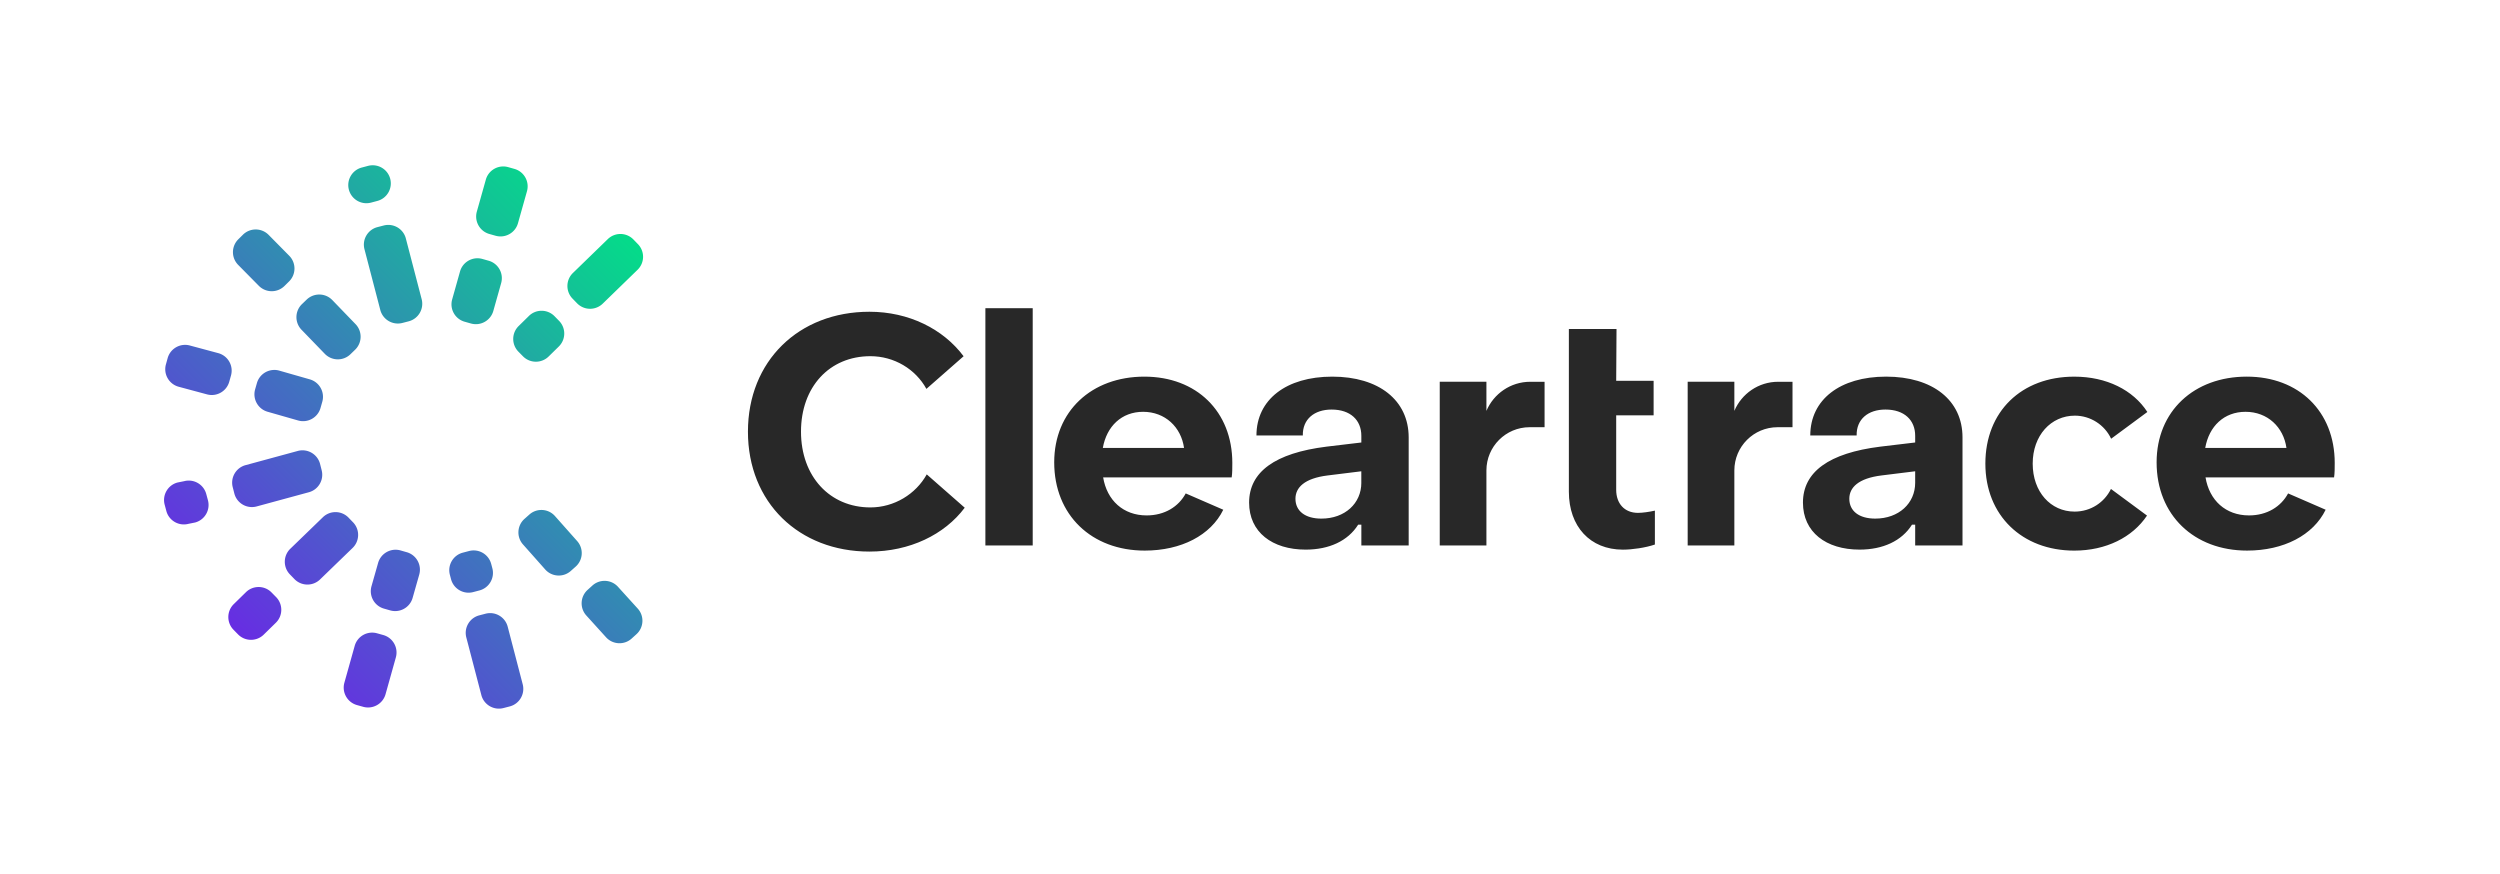
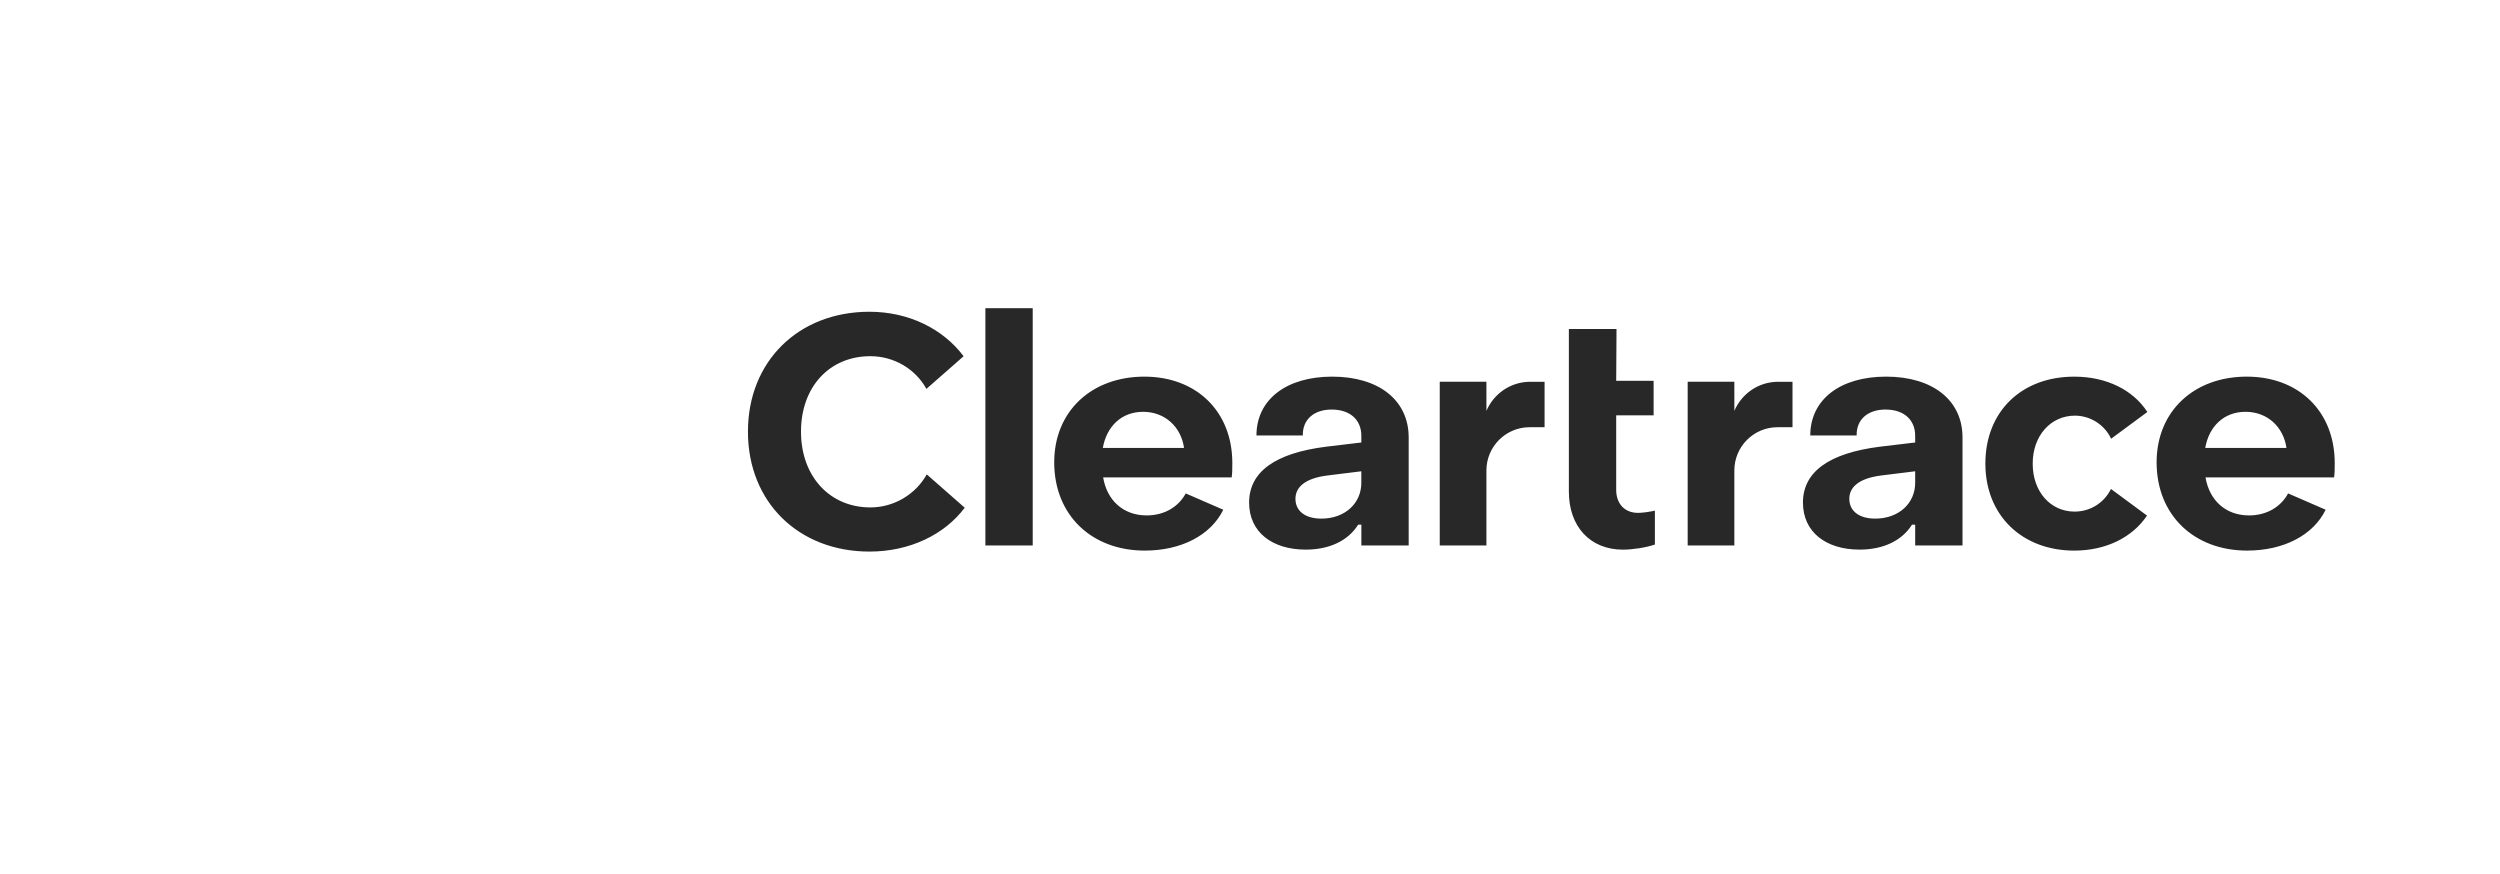
<svg xmlns="http://www.w3.org/2000/svg" xml:space="preserve" version="1.0" viewBox="0 0 1306.9 457.14">
  <switch>
    <g>
      <path fill="#282828" d="M711.65 252.39c0 10.7-8.53 18.72-20.9 18.72-8.52 0-13.54-4.02-13.54-10.37 0-5.85 4.68-10.7 16.88-12.2l17.55-2.17v6.02zm-15.21-55.5c-24.07 0-39.62 12.04-39.62 30.76h24.24c-.17-8.53 6.02-13.55 15.04-13.55 9.86 0 15.55 5.52 15.55 13.71v3.51l-18.22 2.17c-26.91 3.35-40.45 13.21-40.45 29.26 0 15.38 12.03 24.57 29.59 24.57 12.2 0 22.07-4.51 27.42-13.04h1.67v10.87h24.74v-56.5c-.01-19.39-15.56-31.76-39.96-31.76m-119.93 37.28c2.01-11.37 9.86-18.89 21.06-18.89 11.53 0 19.89 8.02 21.4 18.89h-42.46zm21.73-37.28c-27.58 0-47.14 18.06-47.14 44.8 0 27.58 19.56 46.14 47.31 46.14 19.13 0 34.58-8.04 41.07-21.36l-19.63-8.53c-3.71 6.91-11 11.5-20.44 11.5-12.2 0-20.73-7.86-22.73-19.89h67.2c.33-1.84.33-5.35.33-7.52 0-26.92-18.72-45.14-45.97-45.14M455 265.26c-21.23 0-36.27-16.21-36.27-39.61S433.61 186.2 455 186.2c12.48 0 23.64 6.8 29.29 17.09l19.44-17.06c-10.7-14.31-28.69-23.26-49.22-23.26-36.94 0-63.52 25.74-63.52 62.69 0 36.94 26.58 62.68 63.52 62.68 21.01 0 39.23-8.82 49.81-22.93l-19.85-17.42c-5.74 10.35-17.04 17.27-29.47 17.27m322.04-50.47V199.57h-24.4v85.59h24.4v-39.24c0-12.48 10.12-22.59 22.59-22.59h7.81v-23.75h-7.46c-10.31-.01-19.16 6.27-22.94 15.21m-261.92 70.36h24.74V161.12h-24.74v124.03zm391.53-70.36V199.57h-24.4v85.59h24.4v-39.24c0-12.48 10.12-22.59 22.59-22.59h7.81v-23.75h-7.47c-10.31-.01-19.15 6.27-22.93 15.21m178.02 2.5c8.15 0 15.57 4.83 18.94 12.07l18.94-13.99c-7.47-11.52-21.33-18.47-38.21-18.47-27.58 0-46.47 18.22-46.47 45.47 0 27.08 19.22 45.47 46.47 45.47 16.56 0 30.39-6.89 38.03-18.31l-18.85-13.92c-3.43 7.07-10.62 11.84-19.01 11.84-12.54 0-21.9-10.36-21.9-25.07 0-14.73 9.53-25.09 22.06-25.09m-239.79 38.78v-38.94h19.56v-18.06h-19.56l.17-27.08h-24.91v85.09c0 18.06 11.03 30.26 28.25 30.26 4.85 0 11.87-1.01 16.72-2.68v-17.72c-2.84.66-6.52 1.17-8.86 1.17-7.02-.01-11.37-4.85-11.37-12.04m307.92-21.9c2-11.37 9.86-18.89 21.06-18.89 11.54 0 19.89 8.02 21.4 18.89h-42.46zm67.7 7.86c0-26.92-18.72-45.14-45.97-45.14-27.58 0-47.14 18.06-47.14 44.8 0 27.58 19.56 46.14 47.3 46.14 19.13 0 34.58-8.04 41.07-21.36l-19.63-8.53c-3.71 6.91-11 11.5-20.44 11.5-12.2 0-20.73-7.86-22.73-19.89h67.2c.34-1.84.34-5.35.34-7.52m-219.32 10.36c0 10.7-8.53 18.72-20.89 18.72-8.53 0-13.54-4.02-13.54-10.37 0-5.85 4.68-10.7 16.88-12.2l17.55-2.17v6.02zm-15.22-55.5c-24.07 0-39.62 12.04-39.62 30.76h24.24c-.17-8.53 6.02-13.55 15.05-13.55 9.86 0 15.55 5.52 15.55 13.71v3.51l-18.22 2.17c-26.91 3.35-40.45 13.21-40.45 29.26 0 15.38 12.03 24.57 29.59 24.57 12.2 0 22.06-4.51 27.41-13.04h1.67v10.87h24.74v-56.5c0-19.39-15.55-31.76-39.96-31.76" />
      <linearGradient id="a" x1="118.928" x2="329.28" y1="338.047" y2="127.695" gradientUnits="userSpaceOnUse">
        <stop offset="0" stop-color="#6a28e5" />
        <stop offset="1" stop-color="#05da8a" />
      </linearGradient>
-       <path fill="url(#a)" d="M323.07 306.77a9.45 9.45 0 0 0-7.03-3.12c-2.27 0-4.55.81-6.36 2.45l-2.51 2.27c-3.88 3.52-4.17 9.51-.66 13.39l10.31 11.38c3.51 3.88 9.51 4.18 13.39.66l2.51-2.27c3.88-3.52 4.18-9.51.66-13.39l-10.31-11.37zm-21.35-23.92-11.6-13.07a9.464 9.464 0 0 0-7.1-3.19c-2.24 0-4.48.79-6.29 2.39l-2.53 2.25c-3.92 3.47-4.28 9.47-.8 13.38l11.6 13.07c3.47 3.92 9.47 4.28 13.38.8l2.53-2.25a9.46 9.46 0 0 0 .81-13.38zm-.06-124.31a9.48 9.48 0 0 0 13.41.2l18.22-17.7a9.48 9.48 0 0 0 .2-13.41l-2.36-2.43a9.436 9.436 0 0 0-6.8-2.88c-2.38 0-4.76.89-6.6 2.68l-18.23 17.7a9.48 9.48 0 0 0-.2 13.41l2.36 2.43zM265.4 327.6c-1.11-4.26-4.96-7.09-9.17-7.09-.79 0-1.6.1-2.4.31l-3.28.86c-5.07 1.32-8.1 6.5-6.78 11.57l7.86 30.11c1.32 5.07 6.5 8.1 11.57 6.78l3.27-.85c5.07-1.32 8.1-6.5 6.78-11.57l-7.85-30.12zm-18.04-18.08 3.27-.86c5.06-1.33 8.09-6.52 6.75-11.58l-.6-2.27a9.49 9.49 0 0 0-11.58-6.76l-3.27.86c-5.06 1.34-8.09 6.52-6.75 11.58l.6 2.27c1.33 5.07 6.52 8.09 11.58 6.76zm-77.57-124.56c3.64 3.77 9.64 3.87 13.4.23l2.43-2.35c3.77-3.64 3.87-9.64.23-13.41l-12.14-12.57a9.434 9.434 0 0 0-6.82-2.89c-2.37 0-4.75.89-6.59 2.66l-2.44 2.35c-3.77 3.64-3.87 9.64-.23 13.41l12.16 12.57zm-47.3 72.96c1.28 5.08 6.44 8.15 11.52 6.87l27.29-7.42c5.08-1.28 8.15-6.44 6.86-11.52l-.83-3.28a9.49 9.49 0 0 0-11.52-6.87l-27.29 7.42c-5.07 1.28-8.15 6.44-6.87 11.52l.84 3.28zm12.81-108.51a9.479 9.479 0 0 0 13.41.09l2.41-2.38c3.73-3.68 3.76-9.68.09-13.41l-10.79-10.93a9.44 9.44 0 0 0-6.75-2.82c-2.41 0-4.81.91-6.66 2.73l-2.41 2.38a9.479 9.479 0 0 0-.09 13.41l10.79 10.93zm76.86-24.75c-1.11-4.27-4.96-7.09-9.17-7.09-.79 0-1.6.1-2.4.31l-3.28.85c-5.07 1.32-8.11 6.5-6.78 11.56l8.27 31.74a9.486 9.486 0 0 0 11.57 6.79l3.28-.85c5.07-1.32 8.1-6.5 6.78-11.57l-8.27-31.74zm58.85 59.18 2.37 2.41c3.67 3.74 9.67 3.79 13.41.12l5.34-5.24c3.73-3.67 3.79-9.67.12-13.41l-2.37-2.42a9.442 9.442 0 0 0-6.76-2.84c-2.4 0-4.8.9-6.64 2.72l-5.33 5.24a9.473 9.473 0 0 0-.14 13.42zM194 105.91l3.27-.87c5.06-1.35 8.06-6.55 6.71-11.61-1.13-4.24-4.96-7.03-9.15-7.03-.81 0-1.64.1-2.46.32l-3.27.87c-5.06 1.35-8.06 6.55-6.71 11.61 1.36 5.06 6.55 8.07 11.61 6.71zm48.93 62.28 3.26.92c5.04 1.42 10.28-1.52 11.7-6.56l4.1-14.57c1.42-5.04-1.52-10.28-6.56-11.69l-3.26-.92c-.86-.24-1.72-.36-2.57-.36-4.14 0-7.94 2.73-9.12 6.91l-4.1 14.58c-1.43 5.04 1.5 10.28 6.55 11.69zm12.9-45.87 3.26.92c5.04 1.42 10.28-1.52 11.69-6.56l4.7-16.7c1.42-5.04-1.52-10.28-6.56-11.69l-3.26-.92c-.86-.24-1.72-.36-2.57-.36-4.14 0-7.95 2.73-9.12 6.92l-4.7 16.69c-1.41 5.04 1.52 10.28 6.56 11.7zm-109.82 71.43c-.87-.25-1.74-.37-2.6-.36-4.13 0-7.93 2.72-9.11 6.89l-.93 3.26c-1.43 5.03 1.49 10.28 6.52 11.71l15.95 4.56c5.04 1.43 10.28-1.49 11.71-6.52l.93-3.26c1.44-5.04-1.49-10.28-6.52-11.72l-15.95-4.56zm38.54 79.28-2.35-2.43a9.468 9.468 0 0 0-13.4-.22l-17.03 16.48c-3.76 3.64-3.86 9.64-.22 13.41l2.35 2.43c3.64 3.76 9.64 3.86 13.4.22l17.03-16.48c3.76-3.65 3.86-9.65.22-13.41zm-42.59 36.69a9.434 9.434 0 0 0-6.77-2.85c-2.4 0-4.79.9-6.63 2.71l-6.35 6.22c-3.74 3.66-3.8 9.67-.14 13.41l2.37 2.42c3.66 3.74 9.67 3.8 13.41.14l6.35-6.22c3.74-3.66 3.8-9.67.14-13.41l-2.38-2.42zm58.4 22.25-3.26-.91a9.473 9.473 0 0 0-11.68 6.58l-5.39 19.25c-1.41 5.04 1.53 10.27 6.57 11.69l3.26.91c5.04 1.41 10.27-1.53 11.69-6.58l5.39-19.25c1.41-5.05-1.54-10.28-6.58-11.69zm12.27-43.3-3.25-.93a9.495 9.495 0 0 0-11.72 6.53l-3.46 12.18c-1.43 5.04 1.49 10.28 6.53 11.71l3.26.93c5.04 1.43 10.28-1.49 11.71-6.53l3.46-12.17c1.43-5.04-1.49-10.29-6.53-11.72zm-104.8-30.4c-1.13-4.24-4.97-7.04-9.15-7.04-.81 0-1.63.1-2.45.32l-3.43.69c-5.06 1.35-8.06 6.55-6.71 11.61l.87 3.27c1.35 5.06 6.55 8.06 11.61 6.71l3.43-.69c5.06-1.35 8.06-6.55 6.71-11.61l-.88-3.26zm12.93-61.98c1.4-5.05-1.56-10.27-6.61-11.67l-14.84-3.99c-.85-.23-1.7-.35-2.54-.35-4.15 0-7.97 2.75-9.13 6.95l-.9 3.26c-1.4 5.05 1.56 10.27 6.6 11.67l14.84 3.99c5.04 1.4 10.27-1.56 11.67-6.61l.91-3.25z" />
    </g>
  </switch>
</svg>